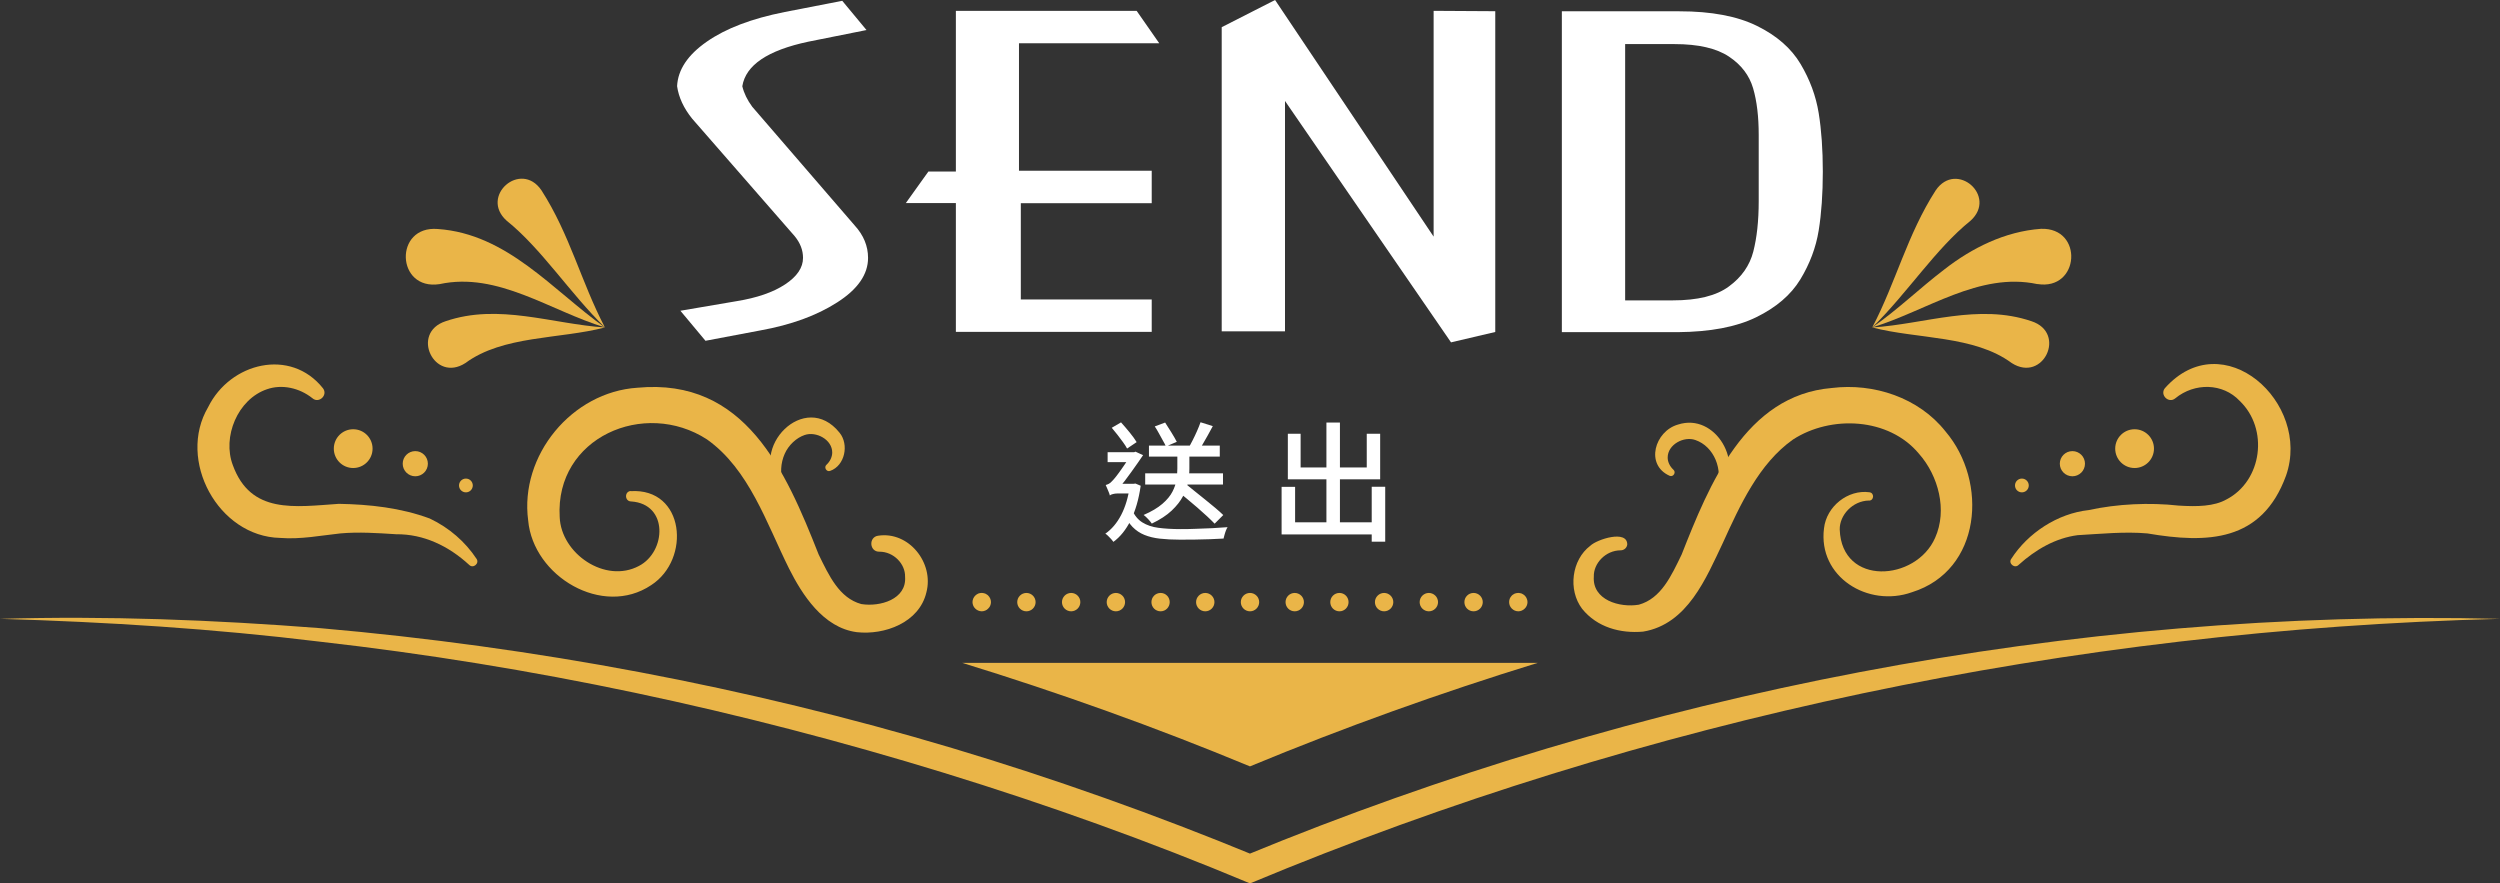
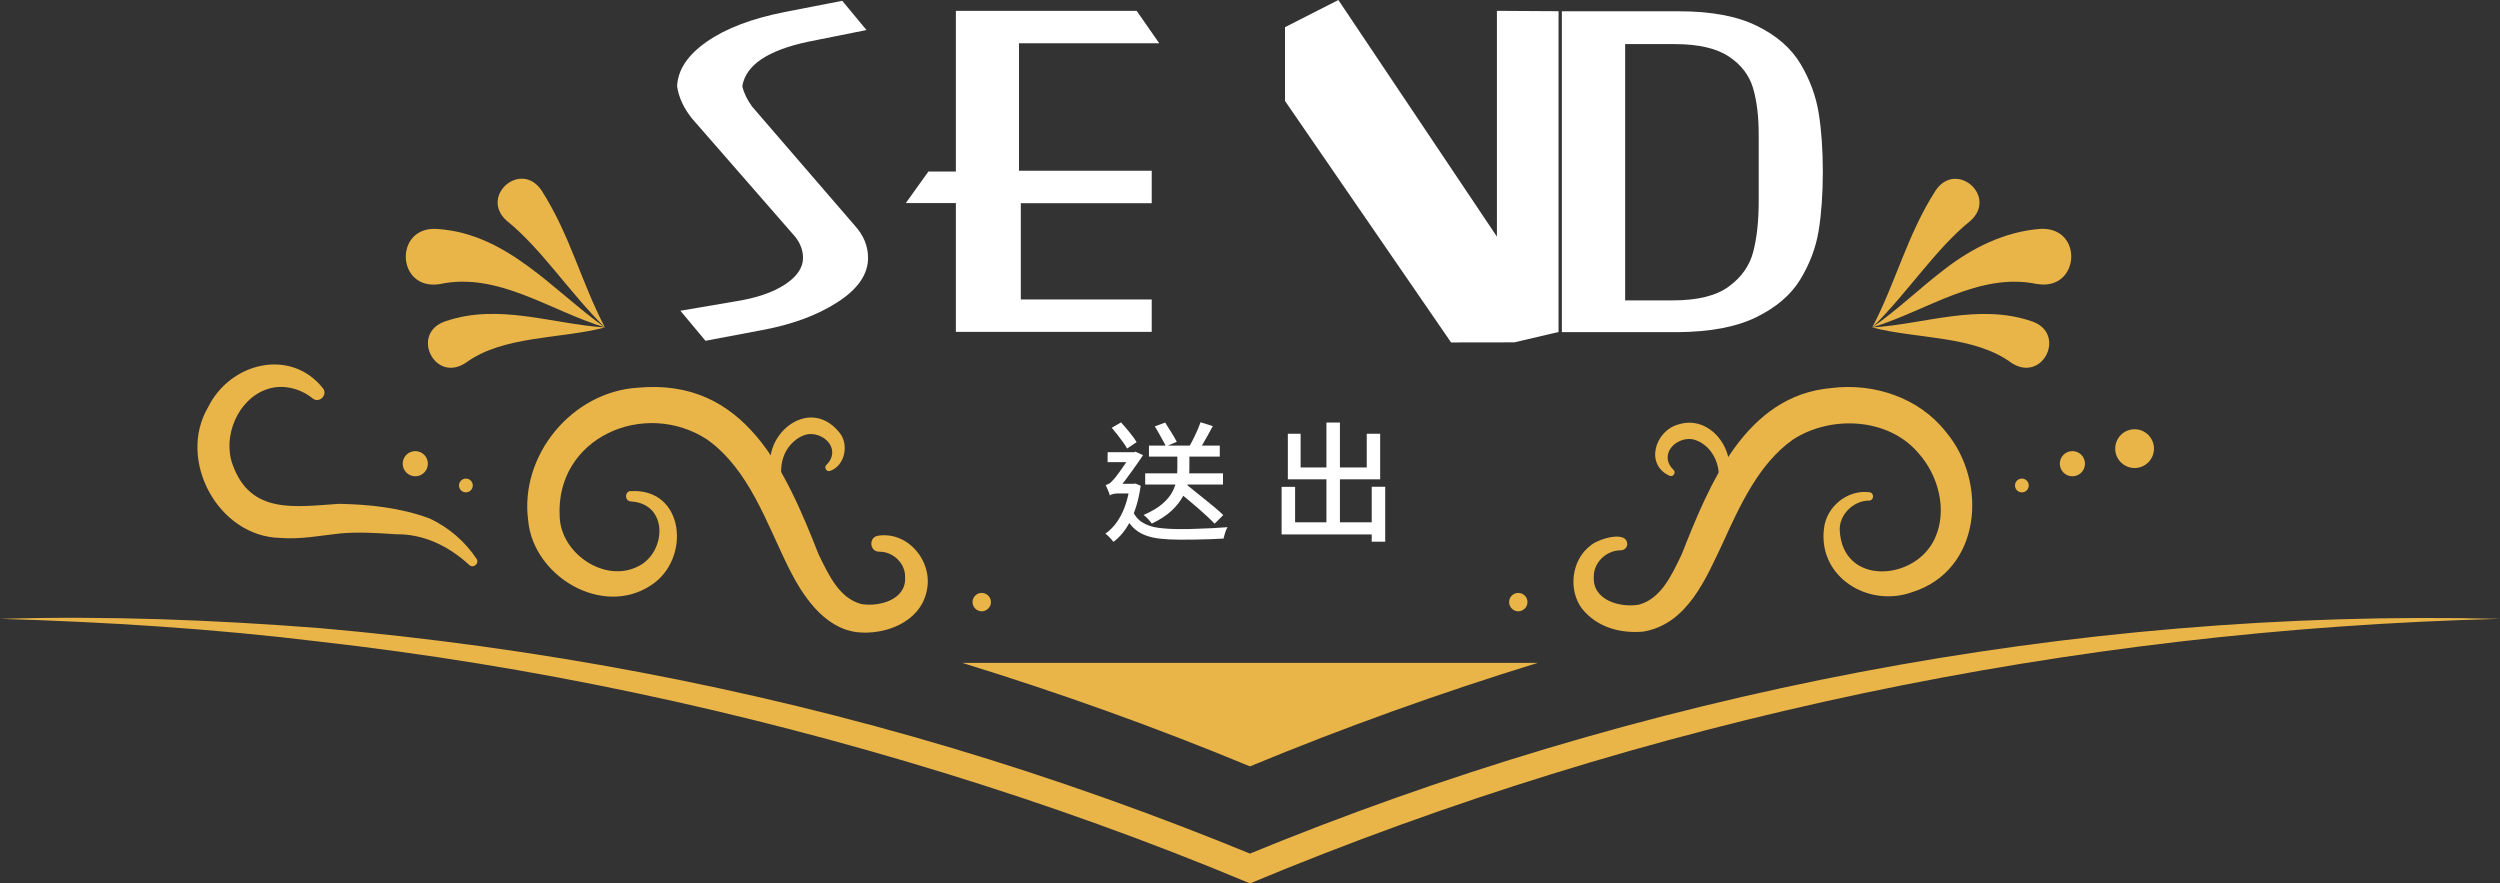
<svg xmlns="http://www.w3.org/2000/svg" id="_圖層_1" viewBox="0 0 272.16 96.17">
  <rect x="0" y="0" width="272.16" height="96.17" fill="#333333" stroke="none" />
  <defs>
    <style>.cls-1{fill:#fff;}.cls-2{fill:#eab548;}</style>
  </defs>
  <path class="cls-2" d="m272.16,67.37c-46.62,1.19-93.03,10.84-136.08,28.8-10.88-4.56-22-8.55-33.27-12.02-22.17-6.82-44.96-11.69-68.03-14.3-11.53-1.41-23.15-2.14-34.78-2.48,11.64-.34,23.3.11,34.93,1.02,23.25,2.04,46.33,6.36,68.7,13.04,11.19,3.35,22.22,7.28,33.02,11.73h-1.15c43.13-17.8,89.98-26.93,136.65-25.79h0Z" />
  <path class="cls-1" d="m91.7.1l2.63,3.17-6.34,1.27c-4.42.94-6.81,2.55-7.18,4.85.18.75.54,1.5,1.08,2.23l11.15,12.92c.97,1.06,1.46,2.24,1.46,3.54,0,1.79-1.12,3.41-3.36,4.84-2.24,1.44-5.03,2.45-8.36,3.05l-5.98,1.13-2.73-3.27,6.1-1.04c2.23-.36,4-.97,5.3-1.83,1.3-.86,1.95-1.82,1.95-2.89,0-.83-.3-1.62-.91-2.36l-11.16-12.79c-.92-1.14-1.47-2.33-1.64-3.54.09-1.79,1.16-3.4,3.23-4.84,2.06-1.44,4.89-2.52,8.48-3.23l6.27-1.22Z" />
  <path class="cls-1" d="m104.06,1.18h19.68l2.46,3.53h-15.27v13.88h14.45v3.53h-14.25v10.48h14.25v3.53h-21.32v-14.02h-5.45l2.46-3.44h2.99V1.18Z" />
-   <path class="cls-1" d="m157.97,37.28l-18.08-26.29v25.08h-6.89V2.96l5.81-2.96,17.26,25.76V1.18l6.71.04v34.92l-4.81,1.13Z" />
+   <path class="cls-1" d="m157.97,37.28l-18.08-26.29v25.08V2.96l5.81-2.96,17.26,25.76V1.18l6.71.04v34.92l-4.81,1.13Z" />
  <path class="cls-1" d="m170.04,1.23h12.79c3.47,0,6.29.53,8.44,1.59,2.16,1.06,3.74,2.45,4.75,4.15,1.01,1.7,1.67,3.48,1.97,5.34s.45,3.99.45,6.38-.15,4.54-.45,6.4c-.3,1.86-.97,3.63-2,5.33-1.03,1.69-2.64,3.06-4.81,4.12-2.17,1.06-5.01,1.59-8.53,1.62h-12.62V1.23Zm6.89,31.47h5.17c2.71,0,4.75-.5,6.12-1.52,1.38-1.01,2.26-2.28,2.65-3.79.39-1.52.59-3.34.59-5.49v-7.21c0-1.99-.2-3.68-.61-5.08-.41-1.4-1.28-2.55-2.63-3.45-1.35-.9-3.32-1.36-5.93-1.36h-5.37v27.89Z" />
  <path class="cls-1" d="m123.01,52.67h.38l.22-.03.57.24c-.21,1.49-.58,2.75-1.09,3.77-.51,1.02-1.14,1.8-1.88,2.34-.05-.08-.14-.18-.24-.3-.11-.12-.22-.23-.33-.34-.11-.11-.21-.2-.31-.25.69-.48,1.26-1.15,1.72-2.03.46-.88.78-1.94.95-3.18v-.22Zm-2.19,1.26c-.02-.1-.06-.22-.12-.36-.06-.14-.12-.28-.18-.43-.06-.14-.11-.26-.15-.34.11-.03.22-.07.34-.13s.23-.16.35-.29c.11-.1.26-.28.46-.53s.4-.54.62-.85c.22-.32.43-.62.63-.92.2-.29.35-.53.48-.72v-.04l.36-.15.83.38c-.16.23-.35.51-.57.83-.22.32-.46.66-.71,1-.25.34-.49.67-.73.99-.24.31-.46.58-.66.81-.19.1-.34.19-.47.27-.13.08-.24.16-.33.25-.09.09-.14.17-.14.25Zm-.24-4.7h3.01v1.08h-3.01v-1.08Zm.24,4.7v-.98l.55-.28h2.16v1.05h-1.86c-.17,0-.34.02-.5.06s-.28.09-.34.15Zm.21-7.36l1.01-.59c.31.34.62.71.95,1.11s.57.75.75,1.04l-1.04.7c-.11-.21-.26-.44-.45-.7-.19-.26-.39-.53-.6-.8s-.42-.53-.62-.76Zm2.21,8.93c.27.62.64,1.07,1.12,1.37s1.06.5,1.75.59c.69.09,1.48.14,2.38.14.49,0,1.04,0,1.65-.03.61-.02,1.22-.04,1.83-.07s1.17-.07,1.67-.11c-.06.09-.12.21-.18.36-.05.14-.11.3-.15.46-.04.16-.08.3-.11.42-.46.03-.95.05-1.48.07-.53.02-1.07.03-1.63.04-.55,0-1.1.01-1.63.01-.82,0-1.55-.04-2.19-.11-.64-.07-1.2-.21-1.69-.41-.49-.2-.92-.49-1.29-.87-.37-.38-.68-.88-.93-1.49l.88-.38Zm4.93-6.38h1.31v1.9c0,.45-.04.93-.14,1.44s-.28,1.04-.56,1.57c-.28.53-.69,1.05-1.23,1.56s-1.26.98-2.16,1.41c-.09-.14-.23-.3-.4-.49-.18-.19-.34-.34-.49-.45.86-.37,1.54-.78,2.04-1.21.5-.43.87-.88,1.1-1.33.23-.45.38-.89.44-1.32.06-.43.09-.83.09-1.19v-1.89Zm-3.5,2.41h8.47v1.22h-8.47v-1.22Zm.41-3.02h7.71v1.2h-7.71v-1.2Zm.64-2.09l1.12-.42c.21.33.45.69.69,1.09.25.4.44.74.58,1.01l-1.18.5c-.08-.19-.2-.4-.34-.65s-.29-.51-.43-.78c-.15-.28-.3-.53-.45-.75Zm2.35,6.94l.87-.8c.34.27.7.56,1.08.88.39.31.78.63,1.17.94s.76.62,1.11.91.63.55.87.78l-.94.94c-.22-.23-.5-.5-.82-.8-.33-.3-.68-.62-1.06-.95s-.77-.65-1.16-.98c-.39-.33-.76-.63-1.11-.91Zm2.63-7.39l1.33.42c-.17.32-.35.65-.54.99s-.38.67-.56.98c-.18.31-.36.59-.54.82l-1.05-.36c.16-.25.32-.54.49-.88.17-.33.33-.67.48-1.01s.28-.66.38-.95Z" />
  <path class="cls-1" d="m139.52,53h1.47v3.86h9.03v1.32h-10.5v-5.18Zm.67-5.78h1.4v3.67h7.2v-3.67h1.46v4.96h-10.05v-4.96Zm4.21-1.22h1.47v11.51h-1.47v-11.51Zm4.93,6.99h1.47v5.98h-1.47v-5.98Z" />
  <path class="cls-2" d="m136.08,83.43c10.25-4.25,20.71-8,31.33-11.27h-62.67c10.62,3.27,21.09,7.02,31.33,11.27Z" />
  <path class="cls-2" d="m203.47,54.49c-1.8.03-3.22,1.6-3.19,3.16.22,6.2,8.3,5.64,10.38.91,1.36-3.01.37-6.77-1.76-9.17-3.28-3.94-9.58-4.22-13.71-1.54-3.71,2.62-5.77,7.16-7.64,11.27-1.8,3.77-3.83,8.84-8.67,9.64-2.45.22-5.01-.45-6.65-2.49-1.55-2.06-1.14-5.32.9-6.86.71-.69,4.05-1.78,4.02-.12-.05.36-.36.62-.71.62-1.66,0-2.98,1.44-2.93,2.87-.17,2.54,2.81,3.4,4.9,3.05,2.42-.67,3.53-3.13,4.66-5.46,2.99-7.58,6.92-17.34,16.34-18.13,4.57-.57,9.48,1.05,12.38,4.72,4.68,5.49,3.92,15.15-3.64,17.51-4.79,1.71-10.26-1.67-9.58-6.96.27-2.39,2.61-4.24,4.95-3.92.55.07.51.9-.05.91h0Z" />
  <path class="cls-2" d="m106.88,66.55c-.27,0-.52-.11-.71-.3-.1-.09-.17-.2-.22-.32s-.08-.25-.08-.38c0-.27.11-.52.3-.71.09-.09.2-.16.32-.22.19-.07.38-.09.58-.05.07.01.13.03.19.05.06.03.12.06.17.1.05.03.11.07.15.12.19.19.3.44.3.71s-.11.52-.3.7c-.09.1-.2.17-.32.22s-.25.08-.38.08Z" />
-   <path class="cls-2" d="m159.42,65.55c0-.55.44-1,1-1h0c.55,0,1,.45,1,1h0c0,.55-.45,1-1,1h0c-.56,0-1-.45-1-1Zm-4.87,0c0-.55.45-1,1-1h0c.55,0,1,.45,1,1h0c0,.55-.45,1-1,1h0c-.55,0-1-.45-1-1Zm-4.87,0c0-.55.45-1,1-1h0c.55,0,1,.45,1,1h0c0,.55-.45,1-1,1h0c-.55,0-1-.45-1-1Zm-4.86,0c0-.55.44-1,1-1h0c.55,0,.99.45.99,1h0c0,.55-.44,1-.99,1h0c-.56,0-1-.45-1-1Zm-4.87,0c0-.55.44-1,1-1h0c.55,0,1,.45,1,1h0c0,.55-.45,1-1,1h0c-.56,0-1-.45-1-1Zm-4.87,0c0-.55.45-1,1-1h0c.55,0,1,.45,1,1h0c0,.55-.45,1-1,1h0c-.55,0-1-.45-1-1Zm-4.87,0c0-.55.45-1,1-1h0c.55,0,1,.45,1,1h0c0,.55-.45,1-1,1h0c-.55,0-1-.45-1-1Zm-4.86,0c0-.55.44-1,1-1h0c.55,0,.99.45.99,1h0c0,.55-.44,1-.99,1h0c-.56,0-1-.45-1-1Zm-4.87,0c0-.55.45-1,1-1h0c.55,0,1,.45,1,1h0c0,.55-.45,1-1,1h0c-.55,0-1-.45-1-1Zm-4.87,0c0-.55.45-1,1-1h0c.55,0,1,.45,1,1h0c0,.55-.45,1-1,1h0c-.55,0-1-.45-1-1Zm-4.87,0c0-.55.45-1,1-1h0c.55,0,1,.45,1,1h0c0,.55-.45,1-1,1h0c-.55,0-1-.45-1-1Z" />
  <path class="cls-2" d="m165.29,66.55c-.27,0-.52-.11-.71-.3-.19-.19-.29-.44-.29-.7,0-.13.02-.26.07-.38.05-.13.13-.24.22-.33.04-.05.1-.09.15-.12.05-.04.11-.07.17-.1.06-.02.13-.04.19-.05.13-.03.26-.03.39,0,.06.01.13.03.19.05.06.03.12.06.17.1.05.03.11.07.15.12.1.09.17.2.22.33.05.12.08.25.08.38s-.03.26-.08.38-.12.23-.22.32c-.19.19-.44.3-.7.3Z" />
  <path class="cls-2" d="m68.64,53.47c5.92-.38,6.6,7.42,2.25,10.23-5.29,3.55-12.84-.96-13.39-7.03-.95-7.09,4.76-14,11.89-14.46,11.73-1.1,16.12,9,19.73,18.15,1.13,2.31,2.24,4.74,4.64,5.4,2.03.33,4.96-.51,4.77-2.97.04-1.38-1.23-2.74-2.8-2.73-1.09.02-1.19-1.6-.13-1.74,3.33-.51,6.1,2.95,5.25,6.17-.78,3.3-4.56,4.67-7.58,4.33-3.67-.48-5.96-4.12-7.37-6.92-2.45-4.92-4.33-10.79-8.93-14.06-6.81-4.43-16.55-.21-16.04,8.44.14,3.98,4.95,7.29,8.63,5.33,2.97-1.54,3.24-6.75-.85-7.02-.7,0-.76-1.06-.06-1.14h0Z" />
  <path class="cls-2" d="m84.86,53.01c-3.47-4.2,2.77-10.62,6.54-5.9,1.05,1.28.58,3.59-1.02,4.15-.39.16-.72-.38-.41-.66.4-.37.62-.85.63-1.32.02-1.43-1.77-2.36-3.01-1.92-.87.29-1.75,1.09-2.17,2.06-.43.98-.53,2.17-.13,3.34.1.26-.27.47-.44.25h0Z" />
  <path class="cls-2" d="m186.86,53.29c.78-2.13-.25-4.69-2.3-5.39-1.24-.44-3.02.49-3.01,1.92,0,.46.23.95.63,1.32.32.28-.02.82-.41.66-2.71-1.2-1.62-4.86.9-5.58,4.12-1.34,7.3,4.31,4.62,7.34-.18.22-.54,0-.44-.25h0Z" />
  <path class="cls-2" d="m221.8,30.93c-6.34-1.36-12.06,2.92-17.98,4.71,2.77-1.92,5.12-4.23,7.89-6.34,2.96-2.3,6.56-4.11,10.48-4.39,4.67-.16,4.23,6.76-.39,6.01h0Z" />
  <path class="cls-2" d="m219,39.52c-4.08-3.02-10.26-2.59-15.18-3.87,5.74-.37,11.55-2.65,17.34-.68,3.87,1.27,1.27,6.75-2.16,4.55h0Z" />
  <path class="cls-2" d="m214.52,24.03c-3.8,3.05-6.86,7.86-10.7,11.62,2.59-4.95,3.8-10.09,6.91-14.93,2.25-3.29,6.75.64,3.79,3.31h0Z" />
  <path class="cls-2" d="m47.66,24.93c7.57.53,12.51,6.67,18.18,10.71-5.92-1.79-11.65-6.08-17.98-4.71-4.75.74-5-6.4-.2-6h0Z" />
  <path class="cls-2" d="m48.51,34.97c5.78-1.98,11.59.3,17.34.68-4.91,1.28-11.11.86-15.18,3.87-3.41,2.21-6.03-3.29-2.16-4.55h0Z" />
  <path class="cls-2" d="m58.94,20.71c3.11,4.84,4.32,9.98,6.91,14.93-3.84-3.76-6.9-8.57-10.7-11.62-2.96-2.67,1.54-6.61,3.79-3.31h0Z" />
-   <path class="cls-2" d="m218.96,60.83c1.8-2.8,5.03-4.93,8.42-5.3,3.13-.68,6.62-.84,9.79-.49,2.03.13,3.88.09,5.23-.68,3.87-2.02,4.62-7.67,1.41-10.73-1.81-1.92-4.88-2.01-7.01-.26-.72.59-1.69-.38-1.13-1.1,6.32-7.12,15.97,1.55,13.2,9.5-2.64,7.25-8.57,7.41-15.1,6.3-2.47-.22-5.08.05-7.59.19-2.4.31-4.57,1.56-6.43,3.24-.42.43-1.15-.16-.8-.66h0Z" />
  <path class="cls-2" d="m51.07,61.49c-2.24-2.06-4.96-3.36-7.94-3.33-2.04-.13-4.08-.27-6.08-.09-2.08.22-4.32.67-6.56.49-6.74-.15-11.24-8.47-7.83-14.24,2.4-4.86,8.98-6.48,12.5-2.05.57.75-.45,1.69-1.14,1.09-1.45-1.16-3.35-1.54-4.94-.99-3.22,1.08-4.9,5.21-3.73,8.28,1.95,5.34,6.7,4.53,11.54,4.2,3.37.06,6.74.43,9.9,1.6,2.12,1.01,3.86,2.53,5.09,4.39.34.5-.37,1.09-.8.66h0Z" />
  <circle class="cls-2" cx="232.38" cy="48.84" r="2.11" />
  <circle class="cls-2" cx="225.61" cy="50.48" r="1.37" />
  <circle class="cls-2" cx="220.11" cy="52.85" r=".75" />
-   <circle class="cls-2" cx="38.45" cy="48.84" r="2.11" />
  <circle class="cls-2" cx="45.21" cy="50.48" r="1.37" />
  <circle class="cls-2" cx="50.72" cy="52.85" r=".75" />
</svg>